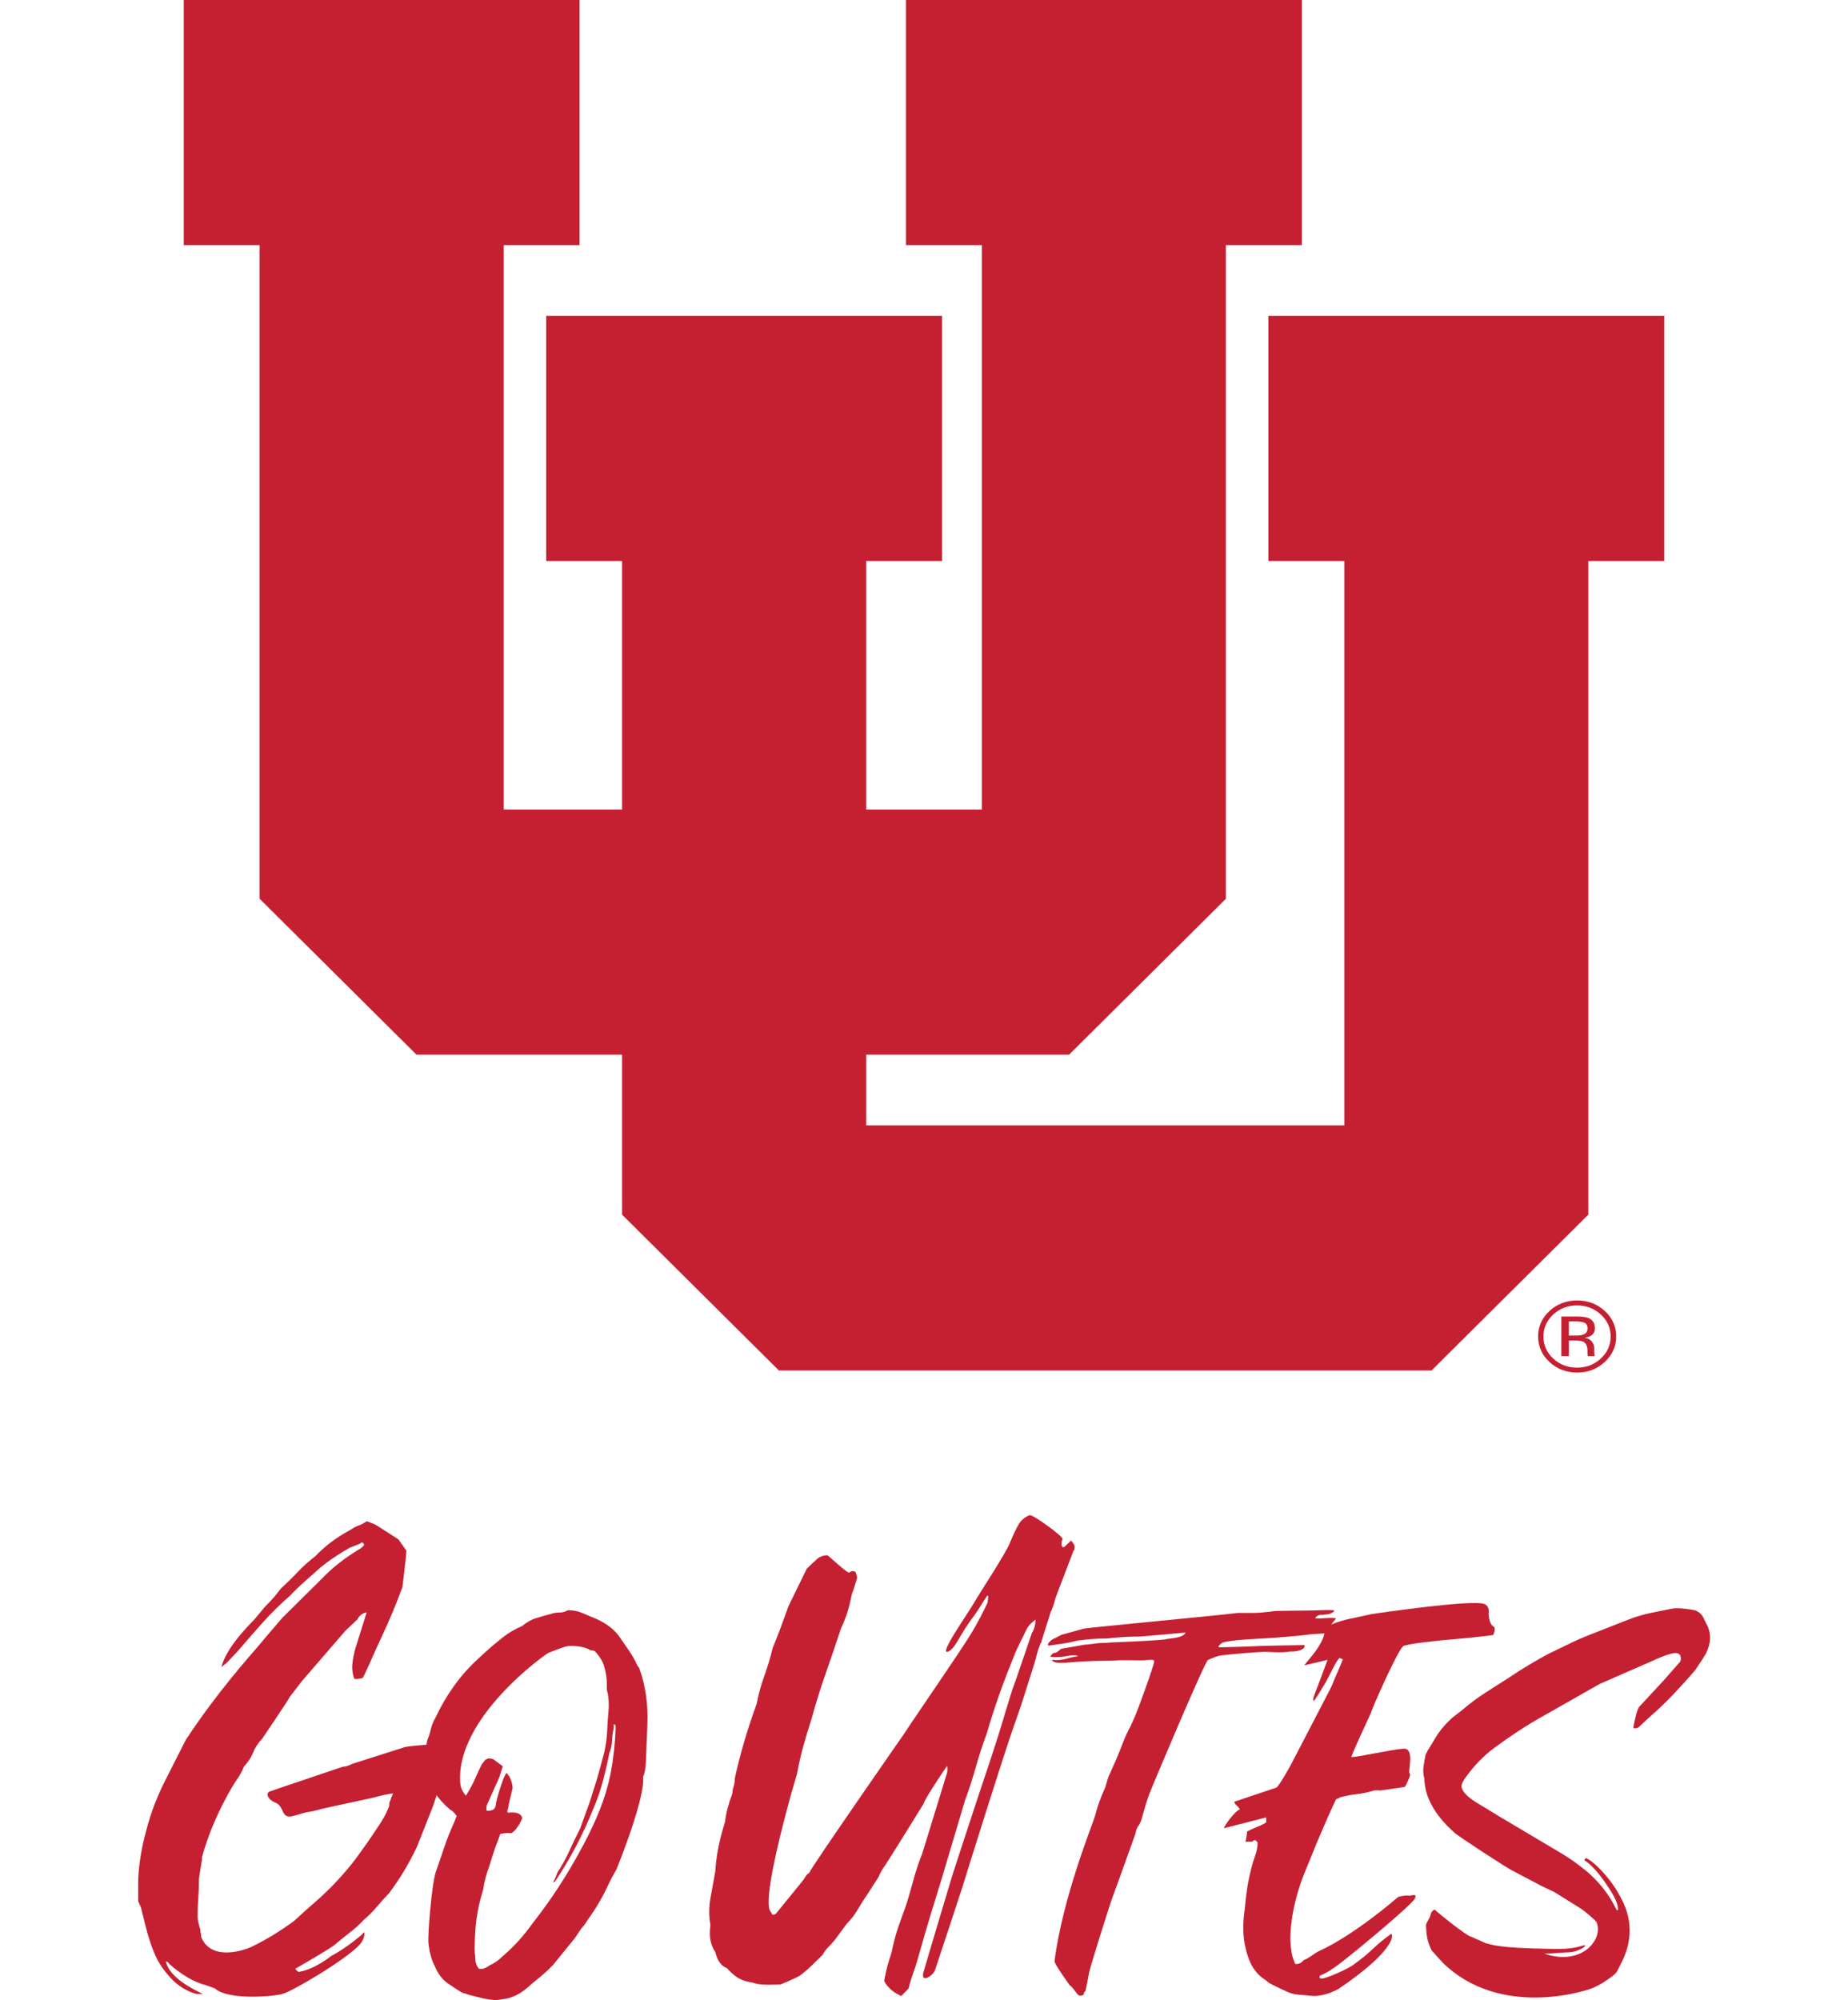
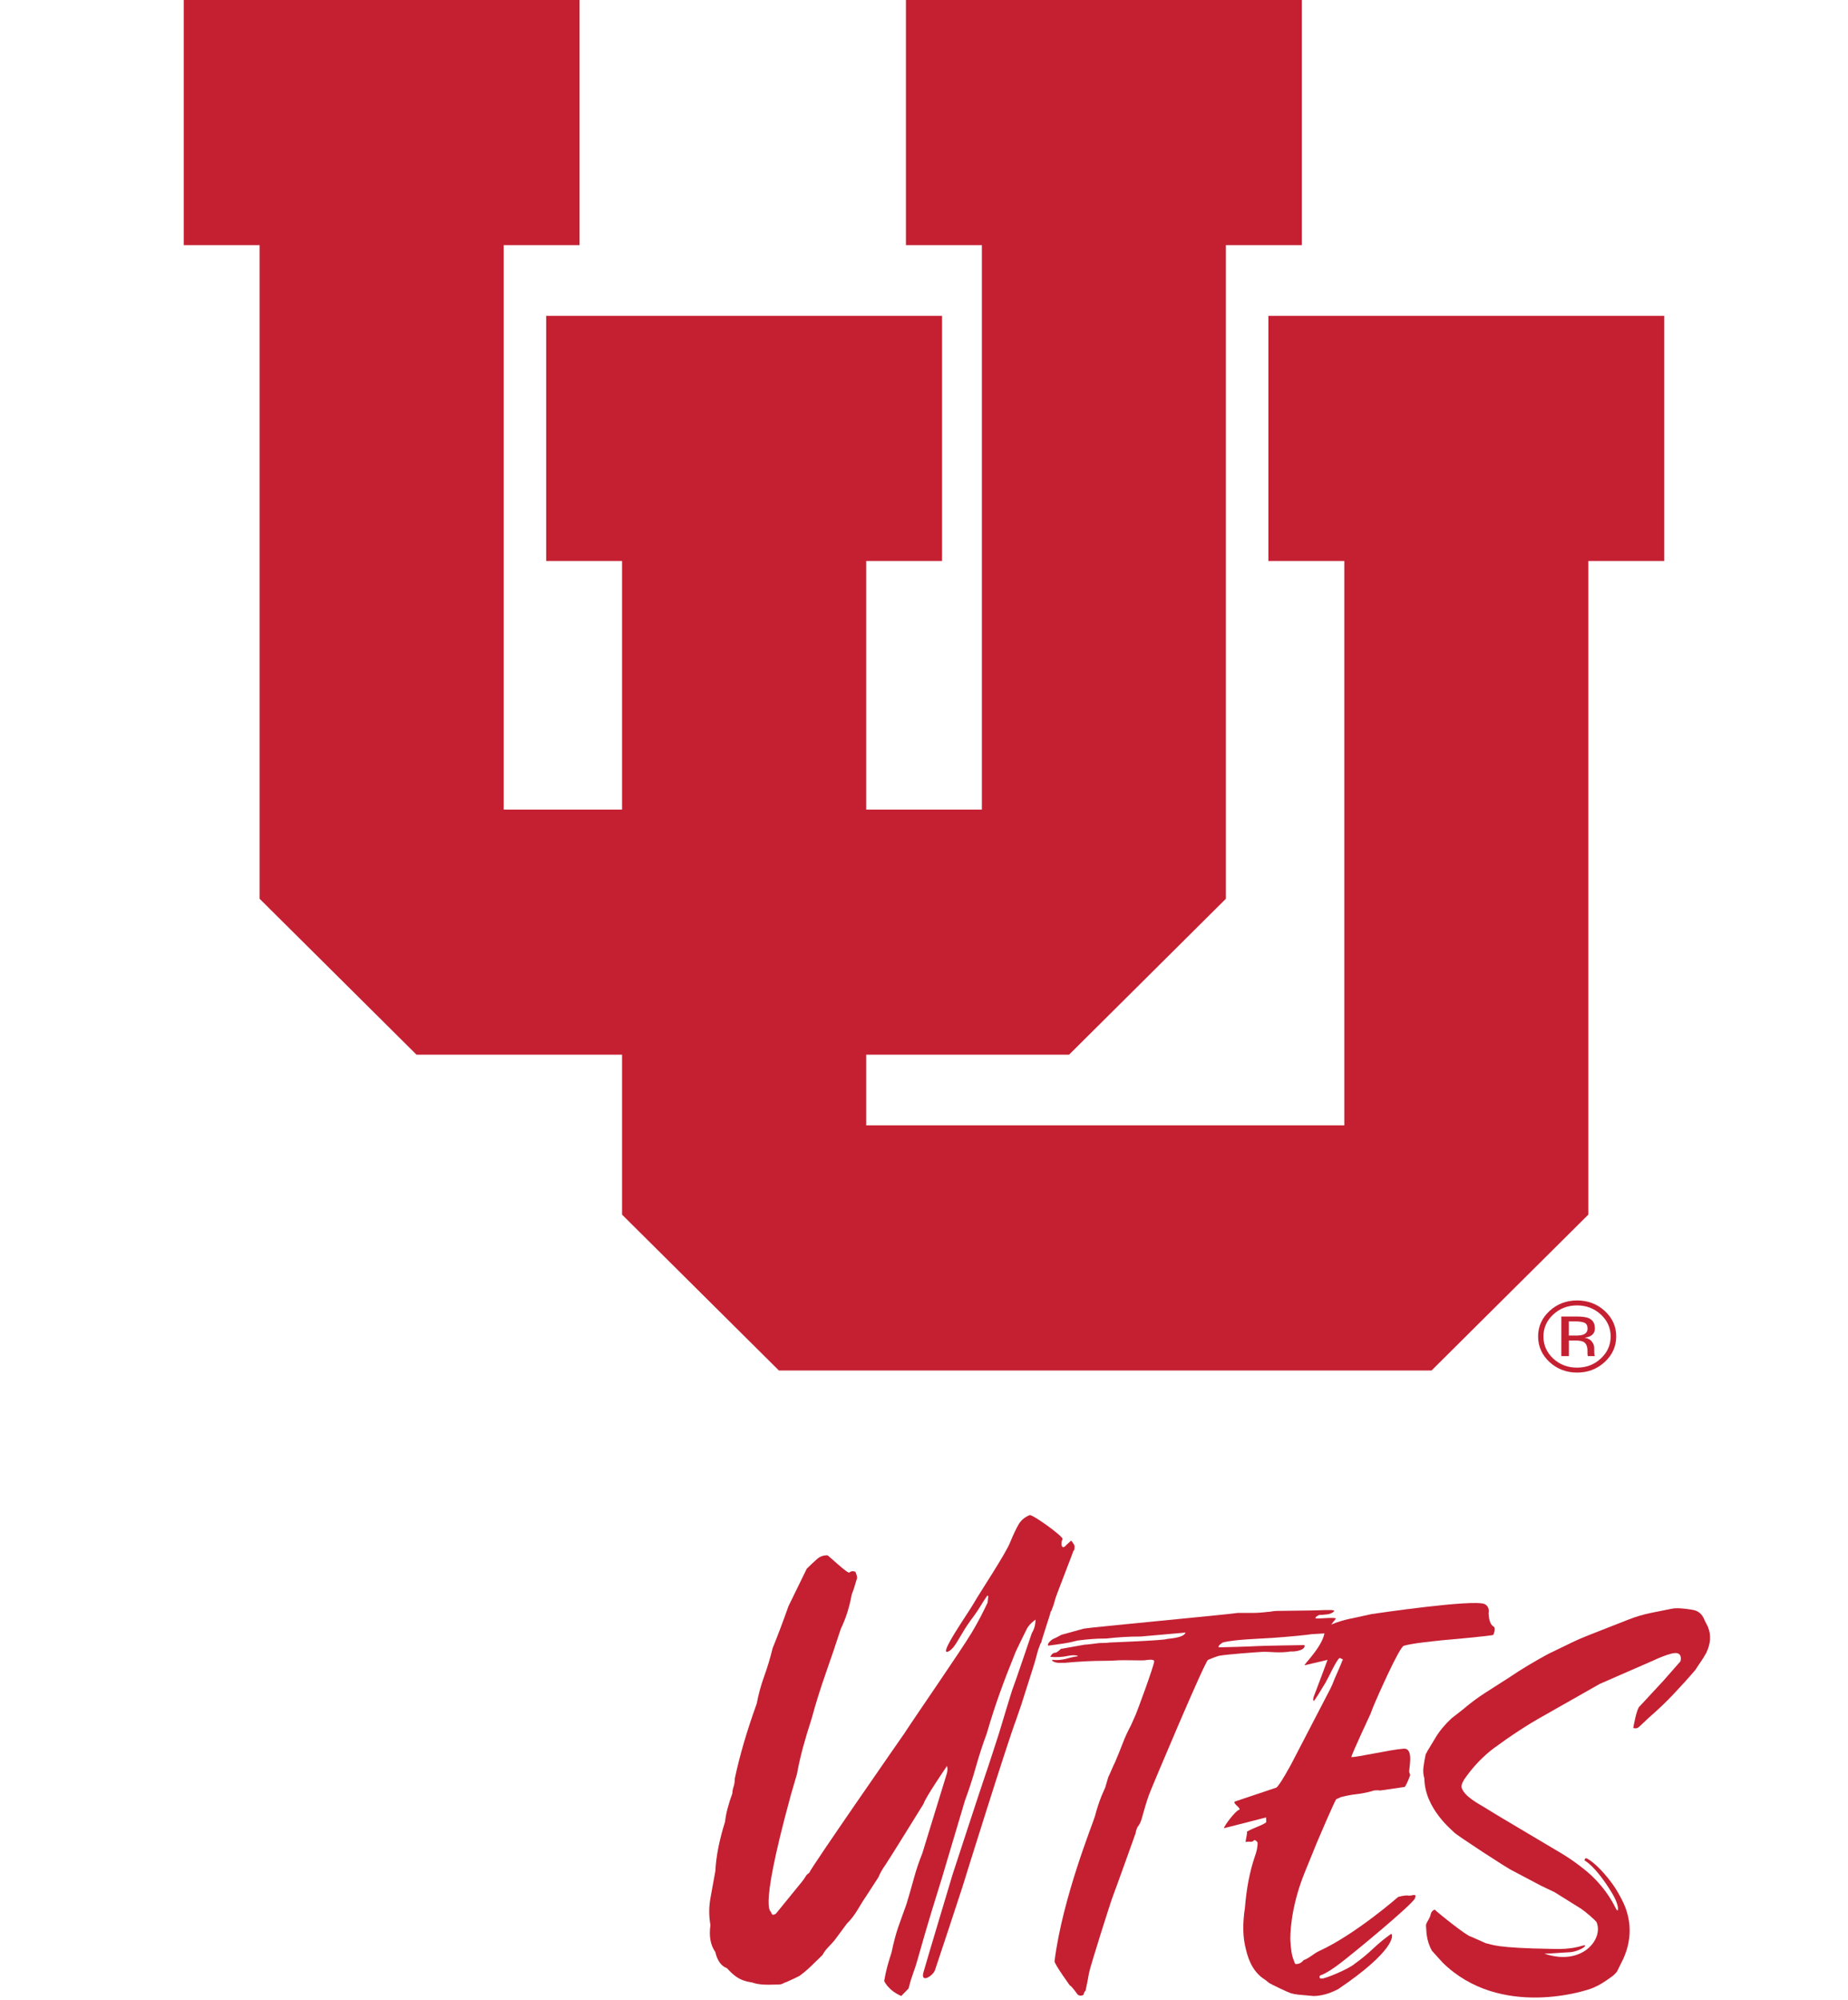
<svg xmlns="http://www.w3.org/2000/svg" id="a" viewBox="0 0 332.7 360">
  <defs>
    <style>
      .c {
        fill: #c42032;
      }
    </style>
  </defs>
  <g id="b" data-name="UU_Logo__x28_White_x29_">
    <g>
      <polygon class="c" points="163.1 0 163.1 44.12 176.77 44.12 176.77 145.72 155.94 145.72 155.94 100.97 169.6 100.97 169.6 56.85 98.33 56.85 98.33 100.97 111.99 100.97 111.99 145.72 90.69 145.72 90.69 44.12 104.34 44.12 104.34 0 33.08 0 33.08 44.12 46.74 44.12 46.74 161.77 74.98 189.83 111.99 189.83 111.99 218.62 140.23 246.68 257.72 246.68 285.95 218.62 285.95 100.97 299.62 100.97 299.62 56.85 228.35 56.85 228.35 100.97 242.02 100.97 242.02 202.56 155.94 202.56 155.94 189.83 192.47 189.83 220.7 161.77 220.7 44.12 234.37 44.12 234.37 0 163.1 0" />
      <g>
        <path class="c" d="M283.93,234.07c-1.94,0-3.59.63-4.96,1.89-1.37,1.26-2.06,2.79-2.06,4.58s.68,3.34,2.04,4.6c1.37,1.27,3.03,1.91,4.98,1.91s3.61-.64,4.98-1.91c1.37-1.27,2.06-2.81,2.06-4.6s-.69-3.32-2.06-4.58c-1.37-1.26-3.04-1.89-4.98-1.89M288.2,244.52c-1.18,1.1-2.6,1.64-4.29,1.64s-3.11-.55-4.29-1.64c-1.17-1.09-1.75-2.42-1.75-3.97s.59-2.86,1.76-3.95c1.19-1.09,2.61-1.64,4.28-1.64s3.11.55,4.29,1.64c1.18,1.09,1.77,2.41,1.77,3.95s-.59,2.88-1.77,3.97" />
        <path class="c" d="M287.12,239.02c0-.89-.4-1.5-1.2-1.8-.45-.17-1.16-.26-2.12-.26h-2.71v7.13h1.36v-2.81h1.08c.73,0,1.24.08,1.53.23.49.26.74.81.74,1.63v.57l.03.23s.01.05.02.08c0,.02.01.05.02.07h1.27l-.05-.09c-.03-.06-.05-.18-.06-.37-.02-.19-.02-.36-.02-.53v-.52c0-.36-.14-.73-.42-1.1-.28-.38-.72-.61-1.31-.7.47-.07.84-.18,1.11-.34.5-.3.75-.77.75-1.4M285,240.23c-.29.11-.73.16-1.31.16h-1.25v-2.55h1.18c.76,0,1.32.09,1.67.26.35.17.52.52.52,1.03,0,.54-.27.9-.8,1.1" />
      </g>
    </g>
  </g>
  <g>
-     <path class="c" d="M76.72,314.04s-3.19.25-3.82.41l-9.52,3.04c-.64.34-1.19.5-1.66.5l-9.5,3.21s-2.07.68-3.72,1.28c-.49.18-.66,1.25,1.19,2.04,1.54.66.87,2.87,2.97,2.37,1.4-.33,1.93-.66,3.35-.83.79-.17,1.47-.34,2.03-.5.55-.17,8.88-1.89,9.75-2.15.87-.25,1.87-.46,2.98-.63-.32.68-.47,1.1-.47,1.26-.16.17-.23.5-.23,1.02-.32.84-.68,1.6-1.08,2.27-.4.67-.83,1.35-1.3,2.02-1.11,1.69-2.23,3.28-3.34,4.79-1.11,1.52-2.38,3.03-3.81,4.55-1.27,1.35-2.54,2.56-3.8,3.66-1.27,1.1-2.54,2.24-3.81,3.41-2.52,1.85-5.04,3.39-7.55,4.6-1.6.78-7.28,2.58-9.1-1.57-.14-.31-.04-.59-.11-.76-.08-.17-.12-.42-.12-.76-.32-1.01-.47-1.77-.47-2.27,0-1.17.03-2.27.11-3.28.08-1.01.12-2.02.12-3.03v-.5l.47-3.03c.16-.34.03-.68.12-1.01,1.91-6.99,5.63-13,6.19-13.76.55-.76.99-1.56,1.31-2.4.79-.84,1.34-1.69,1.66-2.53.32-.84.87-1.69,1.66-2.53,0,0,4.68-6.9,5-7.57l2.14-2.78,7.85-9.09,2.14-2.02c.32-.67.87-1.1,1.66-1.26l-.47,1.51-1.66,5.31c-.32,1.35-.47,2.36-.47,3.03v.26s.07,1.18.39,1.85c0,0,.6.13,1.49-.16.19-.06,2.11-4.64,3.47-7.5,1.34-2.86,2.58-5.81,3.69-8.84,0,0,.71-5.72.71-6.57l-1.42-2.01c-.47-.34-3.69-2.36-3.93-2.53-.23-.17-.83-.42-1.78-.76-.47.34-.95.59-1.42.76-.47.17-.96.42-1.43.75-2.54,1.35-4.68,2.95-6.42,4.8-1.11.84-2.14,1.77-3.1,2.77-.95,1.01-1.99,2.02-3.09,3.04l-1.19,1.51c-.32.34-.59.63-.83.89-.24.25-.52.54-.84.88l-1.91,2.28c-.95,1.01-4.99,4.92-5.95,8.58l.96-.76,1.91-2.01c1.58-1.85,3.12-3.62,4.64-5.31,1.51-1.68,3.13-3.28,4.88-4.79.79-.85,1.66-1.69,2.61-2.53.96-.85,1.91-1.69,2.85-2.53,1.43-1.18,3.17-2.36,5.24-3.54l1.9-.76c.32-.34.56-.25.72.26l-.47.5c-2.85,1.69-5.23,3.54-7.14,5.55l-7.14,7.07c-1.59,1.85-3.1,3.62-4.52,5.31-1.43,1.69-7.33,8.23-12.85,16.66l-3.33,6.57c-.8,1.52-1.51,3.08-2.15,4.67-.63,1.6-1.19,3.32-1.66,5.17-.79,2.87-1.27,5.73-1.42,8.59v4.04l.47,1.02.95,3.79c.47,1.85,1.03,3.49,1.66,4.92.64,1.43,1.59,2.82,2.86,4.16,1.27,1.35,2.77,2.28,4.52,2.78h1.19c-3.97-1.85-6.19-3.79-6.66-5.81h.24l.47.5c.95.85,1.98,1.61,3.09,2.28,1.11.67,2.3,1.17,3.57,1.51l1.42.51c2.61,2.35,11.5,1.34,12.14,1.01,1.27-.17,11.11-5.88,13.88-8.79.94-.98,1.03-2.15.87-2.32l-.47.5c-.8.67-1.66,1.35-2.62,2.02-.95.67-1.91,1.26-2.85,1.77,0,0-2.9,2.38-5.8,2.85-.16.02-.62-.41-.62-.58,0,0,7.06-4.04,7.37-4.55.8-.67,1.63-1.34,2.5-2.01.87-.67,1.7-1.43,2.5-2.28.79-.67,1.55-1.43,2.26-2.27.72-.84,1.47-1.69,2.27-2.53,1.9-2.53,3.57-5.31,4.99-8.33l2.74-6.93s4.75-11.94-1.06-11.41Z" />
-     <path class="c" d="M115.77,320.56l.03-.82c.27-.54.44-1.49.49-2.85l.26-6.51c.15-3.67-.35-7.06-1.48-10.18-.24-.27-.48-.68-.7-1.22-.35-.68-.74-1.33-1.16-1.93-.42-.61-.87-1.26-1.34-1.93-1.07-1.76-2.84-3.12-5.32-4.07-.62-.27-1.28-.54-1.95-.82-.69-.27-1.47-.41-2.35-.41-.52.28-.96.41-1.34.41-.63,0-1.14.07-1.52.2-1.02.27-1.98.54-2.87.82-.89.27-1.73.75-2.52,1.42-1.28.54-2.45,1.22-3.48,2.04-1.04.82-2.09,1.7-3.13,2.65l-1.77,1.63c-1.57,1.49-2.96,3.12-4.17,4.88-1.07,1.5-2.09,3.26-3.05,5.3-.4.68-.68,1.36-.83,2.04-.15.68-.37,1.36-.65,2.04-.15.68-.25,1.56-.29,2.64-.02.54-.01,1.06.03,1.53.05.47.12,1.05.21,1.73.08,1.22.54,2.38,1.38,3.46.71,1.09,1.62,2.11,2.71,3.05.49.27.92.68,1.27,1.22-.13.14-.28.75-.42,1.02-.69,1.5-1.29,2.99-1.79,4.48-.5,1.49-1.04,3.05-1.6,4.68-.73,2.31-1.48,11.75-1.27,12.83.19,1.63.57,2.99,1.16,4.07.57,1.36,1.36,2.38,2.34,3.05.25.14,2.39,1.67,2.77,1.73.37.07.69.17.93.3l2.44.61c.62.14,1.22.24,1.78.3.56.07,1.16.04,1.8-.1,1.77-.13,3.51-1.02,5.22-2.65.65-.54,1.3-1.08,1.96-1.63.65-.54,1.3-1.15,1.96-1.83.66-.82,1.32-1.63,1.99-2.44.66-.82,1.32-1.63,1.99-2.45.27-.41.54-.82.81-1.22.27-.41.53-.75.8-1.02l1.81-2.65c.8-1.22,1.51-2.47,2.14-3.76.62-1.29.98-2.07,1.95-3.77,0,0,4.6-11.22,4.8-15.89ZM88.15,353.75c-.78.54-1.42.75-1.92.61-.48-.54-.71-1.29-.67-2.24-.1-.68-.14-1.28-.11-1.83l.07-1.83c.11-2.85.6-5.63,1.47-8.35.18-1.36.55-2.78,1.12-4.28.29-.95.57-1.87.87-2.75.29-.88,1.06-2.81,1.06-2.95.38-.14.95-.21,1.71-.21.74.41,2.37-2.47,2.26-2.78-.28-.77-1.12-1.03-2.49-.88-.3.03-.14-.51-.07-.71.07-.2.11-.44.12-.71l.68-2.85c.13-.27-.13-1.51-.55-2.23l-.5-.65c-.45.44-1.11,2.61-1.33,3.29-.22.68-.4,1.36-.55,2.04-.02.54-.17.95-.43,1.22-.52.27-.96.34-1.33.2l.03-.82,2.28-5.09.65-2.04-1.65-1.22c-.25-.13-.56-.2-.94-.2-.38.14-.61.27-.68.41-.07.14-.23.34-.49.61-.41.82-.79,1.63-1.14,2.44-.35.82-.73,1.57-1.13,2.24l-.61,1.02c-.72-.82-.99-1.64-1.04-2.45-.68-11.69,15.4-23.06,15.91-23.27.51-.2,2.85-1.15,3.55-1.22.69-.07,2.78,0,3.81.66.33.21.75,0,1.12.41.72.82,1.19,1.56,1.43,2.24.22.68.38,1.36.48,2.04.1.68.13,1.36.11,2.04-.02.41.03.75.15,1.02.2,1.09.25,2.21.15,3.36-.11,1.15-.19,2.27-.23,3.36-.03.68-.09,1.36-.18,2.04-.1.68-.22,1.36-.37,2.04l-.88,3.26c-.3,1.09-.59,2.07-.88,2.95-.29.88-.58,1.8-.87,2.75l-1.7,4.69c-.69,1.35-1.34,2.71-1.96,4.07-.62,1.35-1.33,2.64-2.14,3.86-.29.82-.56,1.43-.83,1.83.13-.13.26-.2.39-.2,2.82-4.21,5.13-8.62,6.96-13.24.69-1.63,1.27-3.29,1.71-4.99.45-1.7.83-3.36,1.15-4.99.28-.68.44-1.39.47-2.14.03-.75.12-1.46.27-2.14l.03-.82c.25,0,.37.2.35.61-.11,2.85-.41,5.57-.89,8.15-.47,2.31-1.13,4.51-1.97,6.62-.84,2.11-1.81,4.17-2.9,6.21-2.73,5.17-5.76,9.85-9.07,14.05-1.74,2.45-3.59,4.48-5.54,6.11-.66.68-1.44,1.23-2.33,1.63" />
    <path class="c" d="M192.85,277.28l-.88.81c-.88,1.08-1.1-.36-.66-1.08,0-.54-5.19-4.31-5.92-4.31-.88.36-1.54.9-1.97,1.62s-.95,1.8-1.54,3.23c-.73,1.98-5.59,9.27-6.54,10.97-.95,1.71-6.73,9.83-4.54,8.7.97-.5,1.73-2.14,2.31-3.04.73-1.26,1.35-2.16,2.23-3.33.88-1.17,1.49-2.35,2.37-3.61h.22l-.13,1.21c-.73,1.56-1.69,3.47-2.86,5.41-1.94,3.24-9.81,14.58-12.15,18.17,0,0-16.82,24.17-17.11,25.07-.29.18-.51.4-.66.67-.15.27-.37.58-.66.94l-4.61,5.66c-.15.18-.37.27-.66.27l-.22-.27c.29-.72-2.78,1.71,3.51-21.29l1.1-3.77c.29-1.62.66-3.23,1.1-4.85.44-1.62.95-3.32,1.54-5.12.73-2.7,1.57-5.39,2.52-8.09.95-2.7,1.86-5.39,2.74-8.09.88-1.8,1.54-3.86,1.97-6.2.29-.72.58-1.62.88-2.7.15-.18.07-.63-.22-1.35-.44-.18-.8-.13-1.1.13-.29.27-3.8-3.1-3.95-3.1-.73,0-1.35.22-1.86.67-.51.45-1.13,1.03-1.86,1.75l-3.29,6.74c-1.02,2.88-1.97,5.39-2.85,7.55-.44,1.8-.95,3.5-1.54,5.12-.58,1.62-1.02,3.23-1.32,4.85-1.75,4.85-3.07,9.34-3.95,13.48,0,.54-.07,1.03-.22,1.48-.15.45-.22.85-.22,1.21-.73,1.98-1.17,3.68-1.32,5.12-1.02,3.23-1.61,6.2-1.75,8.89-.29,1.62-.58,3.23-.88,4.85-.29,1.62-.29,3.23,0,4.85-.29,1.98,0,3.59.88,4.85.36,1.56,1.06,2.53,2.1,2.91.51.56,1.04,1.09,1.65,1.52.87.62,1.86.9,2.87,1.05,1.53.55,3.27.38,4.86.36.32,0,.64-.12.92-.3.14-.05.29-.09.43-.15.8-.36,1.57-.72,2.3-1.08.73-.54,1.43-1.12,2.08-1.75.66-.63,1.35-1.3,2.08-2.02.29-.54.66-1.03,1.1-1.48.44-.45.8-.85,1.1-1.21l2.19-2.96c.73-.72,1.39-1.57,1.97-2.56.58-.99,1.24-2.02,1.97-3.1l1.75-2.7c.29-.72.69-1.44,1.21-2.16s6.91-11.05,6.91-11.05c.29-1.08,4.17-6.74,4.17-6.74,0-.36.29.45,0,1.35l-4.39,14.29c-.58,1.44-1.1,2.96-1.54,4.58-.44,1.62-.88,3.14-1.32,4.58-1.32,3.77-1.81,4.58-2.69,8.71-.29.9-.55,1.75-.77,2.56-.22.81-.4,1.66-.55,2.56,0,0,.69,1.67,3.07,2.7l1.32-1.35c.73-2.88.9-2.6,1.7-5.48.8-2.88,1.65-5.75,2.52-8.63l1.75-5.66,4.17-14.02c.73-1.98,1.39-4,1.97-6.06.58-2.07,1.24-4.09,1.97-6.06.73-2.52,1.5-4.9,2.3-7.14.8-2.25,1.72-4.63,2.74-7.14,0-.18,2.19-4.58,2.19-4.58.29-.54.8-1.08,1.54-1.62,0,.9-.22,1.71-.66,2.43,0,0-3.18,9.39-3.41,9.9-.07.04-2.51,8.16-2.51,8.16,0,0-1.86,5.8-2.52,7.68-.66,1.89-5.81,17.65-5.81,17.65,0,0-4.68,15.59-5.26,17.65-.58,2.07,1.72.67,2.08-.4.37-1.08,4.64-13.97,4.94-14.96.29-.99,8.19-26.28,9.65-30.05l.97-2.83,2.1-6.6c.29-.9.51-1.66.66-2.29s.37-1.3.66-2.02c.15-.18.22-.36.22-.54l1.54-4.85c0-.18.07-.36.22-.54.29-.72.51-1.39.66-2.02.15-.63,3.29-8.58,3.29-8.76.15,0,.22-.27.22-.81,0-.18-.22-.54-.66-1.08Z" />
    <path class="c" d="M236.53,359.27c1.31-.05,2.67-.35,4.39-1.25,10.12-6.83,9.99-9.73,9.54-9.95-1.13.8-2.23,1.69-3.27,2.68-1.05.99-2.14,1.89-3.27,2.69-1.12.98-5.39,2.75-6.01,2.69-.62-.05-.24-.57-.24-.57,0,0,1.01-.21,3.57-2.16,2.56-1.94,13.15-10.7,13.51-11.74.36-1.04-.59-.35-1.19-.47-.61-.12-1.84.24-1.84.24,0,0-7.77,6.8-14.26,9.75-1.09.53-1.62,1.2-2.78,1.64-.41.51-.91.74-1.5.68-.33-.75-.56-1.45-.66-2.11-.1-.64-.17-1.33-.21-2.07s-.07-5.61,2.47-12.02l2.35-5.77s3.24-7.63,3.46-7.71c.21-.07.47-.18.75-.34,1.01-.26,1.95-.45,2.82-.54.87-.09,1.81-.28,2.83-.55.28-.15.79-.19,1.53-.12l4.38-.64c.46-.62.98-2.12.98-2.12-.04-.18-.1-.35-.16-.49-.17-.45.97-4.48-1.07-4.27-2.32.16-8.47,1.59-9.36,1.5-.02-.36,3.45-7.78,3.45-7.78.25-.7.51-1.35.78-1.97.26-.61,4.37-10.04,5.22-10.28,1.64-.46,4.98-.78,6.72-.97,0,0,9.4-.82,9.39-1l.19-.53c.12-.53.06-.85-.16-.97-.23-.11-.42-.35-.58-.73-.17-.38-.27-.94-.31-1.66,0,0,.3-1.19-.74-1.65-2.04-.89-19.6,1.7-20.33,1.81l-3.47.76c-.73.11-5.02,1.11-4.95,2.21-.09,2.64-3.92,6.21-3.62,6.24l4.12-.97s-2.23,6.02-2.42,6.45c-.2.44-.21.93-.06.94.14.01,1.52-2.3,2.14-3.33.6-1.03,1.95-4.08,2.52-4.4,0,0,.91.3.48.44-.13.53-1.29,3.03-1.49,3.56-.19.53-.42,1.05-.68,1.57l-7.01,13.5s-2.14,3.97-2.71,4.27l-7.43,2.49c-.57.31,1.34,1.31.69,1.52-.64.21-2.58,2.76-2.69,3.29.58-.12,7.59-1.94,7.59-1.94l.04.83c-.41.51-2.27,1-3.53,1.76.29-.15-.35,1.92-.13,1.84.21-.07.47-.09.77-.06s.51-.04.64-.22c.14-.16.36-.05.68.34.04.73-.14,1.62-.53,2.67-.89,2.64-1.47,5.68-1.74,9.1-.44,2.86-.39,5.32.15,7.37.57,2.6,1.68,4.43,3.35,5.5.3.21.57.42.79.62.23.2,3.49,1.75,3.94,1.88.45.13.89.22,1.33.26" />
    <path class="c" d="M307.49,292.83l-.59-1.16c-.43-1.16-1.19-1.8-2.27-1.93,0,0-2.47-.45-3.63-.19-1.28.26-2.56.52-3.84.77-1.28.26-2.58.65-3.91,1.16l-6.91,2.71c-1.33.52-2.58,1.06-3.76,1.64-1.18.58-2.45,1.19-3.8,1.84-2.63,1.42-4.98,2.83-7.06,4.25-1.42.91-2.83,1.81-4.24,2.71-1.41.9-2.8,1.93-4.15,3.09l-1.99,1.55c-1.24,1.16-2.21,2.32-2.89,3.48l-1.52,2.51c-.03.13-.07.23-.14.29-.07.07-.12.17-.14.29-.16.77-.29,1.51-.38,2.22-.09.71-.04,1.39.16,2.03.06,5.44,4.99,9.31,5.4,9.76.4.46,9.59,6.48,10.51,6.87l5.11,2.7,2.43,1.16,4.79,2.99c.78.52,2.5,2,2.75,2.39,1.31,2.95-2.48,8.01-9.39,5.68,1.77-.04,3.3-.21,4.48-.25,1.17-.04,2.31-.69,2.31-.69.77-.45.61-.66.25-.53-.33,0-1.83.78-5.75.61-10.07-.16-10.55-.76-11.83-1.02l-2.65-1.18c-.67,0-6.38-4.62-6.55-4.88-.86.38-.63,1.01-.96,1.52-.22.52-.66.98-.6,1.44.09.73-.06,2.4,1.05,4.44l1.92,2.13c10.39,10.22,26.03,5.07,27.13,4.55.61-.26,1.17-.55,1.68-.87.51-.32,1.03-.68,1.55-1.06.39-.26.73-.58,1.04-.97l1.15-2.32c.44-1.03,2.42-5.32-.17-10.44-.31-.64-1.05-2.04-1.89-3.17-1.79-2.4-3.31-3.74-4.27-4.32-.34-.2-.56-.3-.67.22,0,0,1.95.91,5,5.94,1.21,2,1.18,3.35.85,3.02-.33-.32-.94-2.44-3.9-5.55-.89-.94-1.89-1.74-2.9-2.51-1.01-.77-2.06-1.48-3.14-2.13l-10.4-6.18c-1.09-.64-2.2-1.32-3.34-2.03-1.13-.71-3.91-2.07-4.31-3.77,0-.52.3-1.16.9-1.93,1.4-1.93,3.03-3.61,4.88-5.02,3.16-2.32,6.11-4.25,8.89-5.8l10.22-5.8,9.73-4.25s3.16-1.51,4.18-1.29c1.02.22.62,1.48.62,1.48l-3.06,3.48c-.72.77-1.43,1.54-2.15,2.32-.72.77-1.44,1.55-2.15,2.32-.53.38-1.11,3.74-1.13,3.87.42.13.76.07,1.04-.2l1.86-1.74c1.49-1.29,2.91-2.64,4.26-4.06,1.35-1.42,2.69-2.9,4.01-4.44.33-.52.65-1,.97-1.45.31-.45.65-1,1.01-1.64.79-1.67.89-3.22.3-4.63Z" />
    <path class="c" d="M240.47,291.43c.41-.47-3.04-.02-3.63-.14-.13-.24.63-.66.79-.62.14.04.81-.05,1.38-.11.61-.06,1.42-.57,1.11-.7-.41-.17-2.87.01-4.16.01l-6.02.08c-.35,0-.68.03-.97.09-.3.06-.56.09-.8.09-.94.12-1.83.18-2.65.18h-2.65c-2.48.36-26.58,2.59-27.75,2.83l-4.03,1.11c-.24.12-1.29.71-1.41.71s-1.31.87-.96,1.24c.95-.12,1.83-.24,2.65-.37.83-.12,1.71-.3,2.65-.55.94-.12,1.8-.21,2.57-.27.77-.06,1.62-.09,2.57-.09,1.06-.12,2.09-.21,3.1-.27,1-.06,2.03-.09,3.1-.09l8.07-.71c-.16.44-.72.91-3.37,1.15,0,.24-10.31.64-10.31.64-.59.12-1.37.05-1.9.1-.53.06-2.14.29-2.61.29l-4.03.72h-.18s-.71.73-1.06.73-.65.24-.89.73c1.06.12,2.15.06,3.27-.18,1.12-.24,2.01.03,1.59.09-.41.06-.86.15-1.33.27-1.18.36-2.24.48-3.18.36v.18c.35.24.74.36,1.15.36h1.15c1.3-.12,2.54-.21,3.72-.27,1.18-.06,2.36-.09,3.54-.09.82,0,1.62-.03,2.39-.09.77-.06,4.34.06,4.69,0,.35-.06,1.77-.29,1.72.2-.11,1.02-2.96,8.69-3.31,9.54l-.89,2c-.59,1.09-1.09,2.19-1.5,3.28-.42,1.09-.86,2.19-1.33,3.28-.24.48-.44.94-.62,1.36-.18.43-.38.88-.62,1.37l-.53,1.82-.71,1.64c-.47,1.22-.86,2.4-1.15,3.55-.3,1.15-5.84,14.65-7.28,26.11-.06.5,2.77,4.39,2.77,4.39.24,0,1.41,1.64,1.41,1.64.35.24.71.24,1.06,0,0-.24.12-.48.35-.73.24-1.09.44-2.15.62-3.19.18-1.03,3.86-12.71,4.34-13.93.47-1.21,3.36-9.29,3.36-9.29l.71-2c0-.24.12-.61.35-1.09.35-.36.65-1.03.88-2,.36-1.33.74-2.58,1.15-3.73.41-1.15,10.17-24.3,10.64-24.3,0,0,1.42-.61,2.01-.74,1.29-.24,6.46-.63,7.81-.7,1.35-.06,2.95.27,5.04-.07.92.07,2.75-.27,2.49-1.15,0,0-7.74.12-8.45.18-.71.06-6.28.23-6.99.23-.16-.44.86-.87.65-.85,2.09-.59,6.81-.7,8.97-.85,2.95-.2,6.5-.55,7.09-.67l2.32-.14c.59-.24.85-1.25,2.02-2.59Z" />
  </g>
</svg>